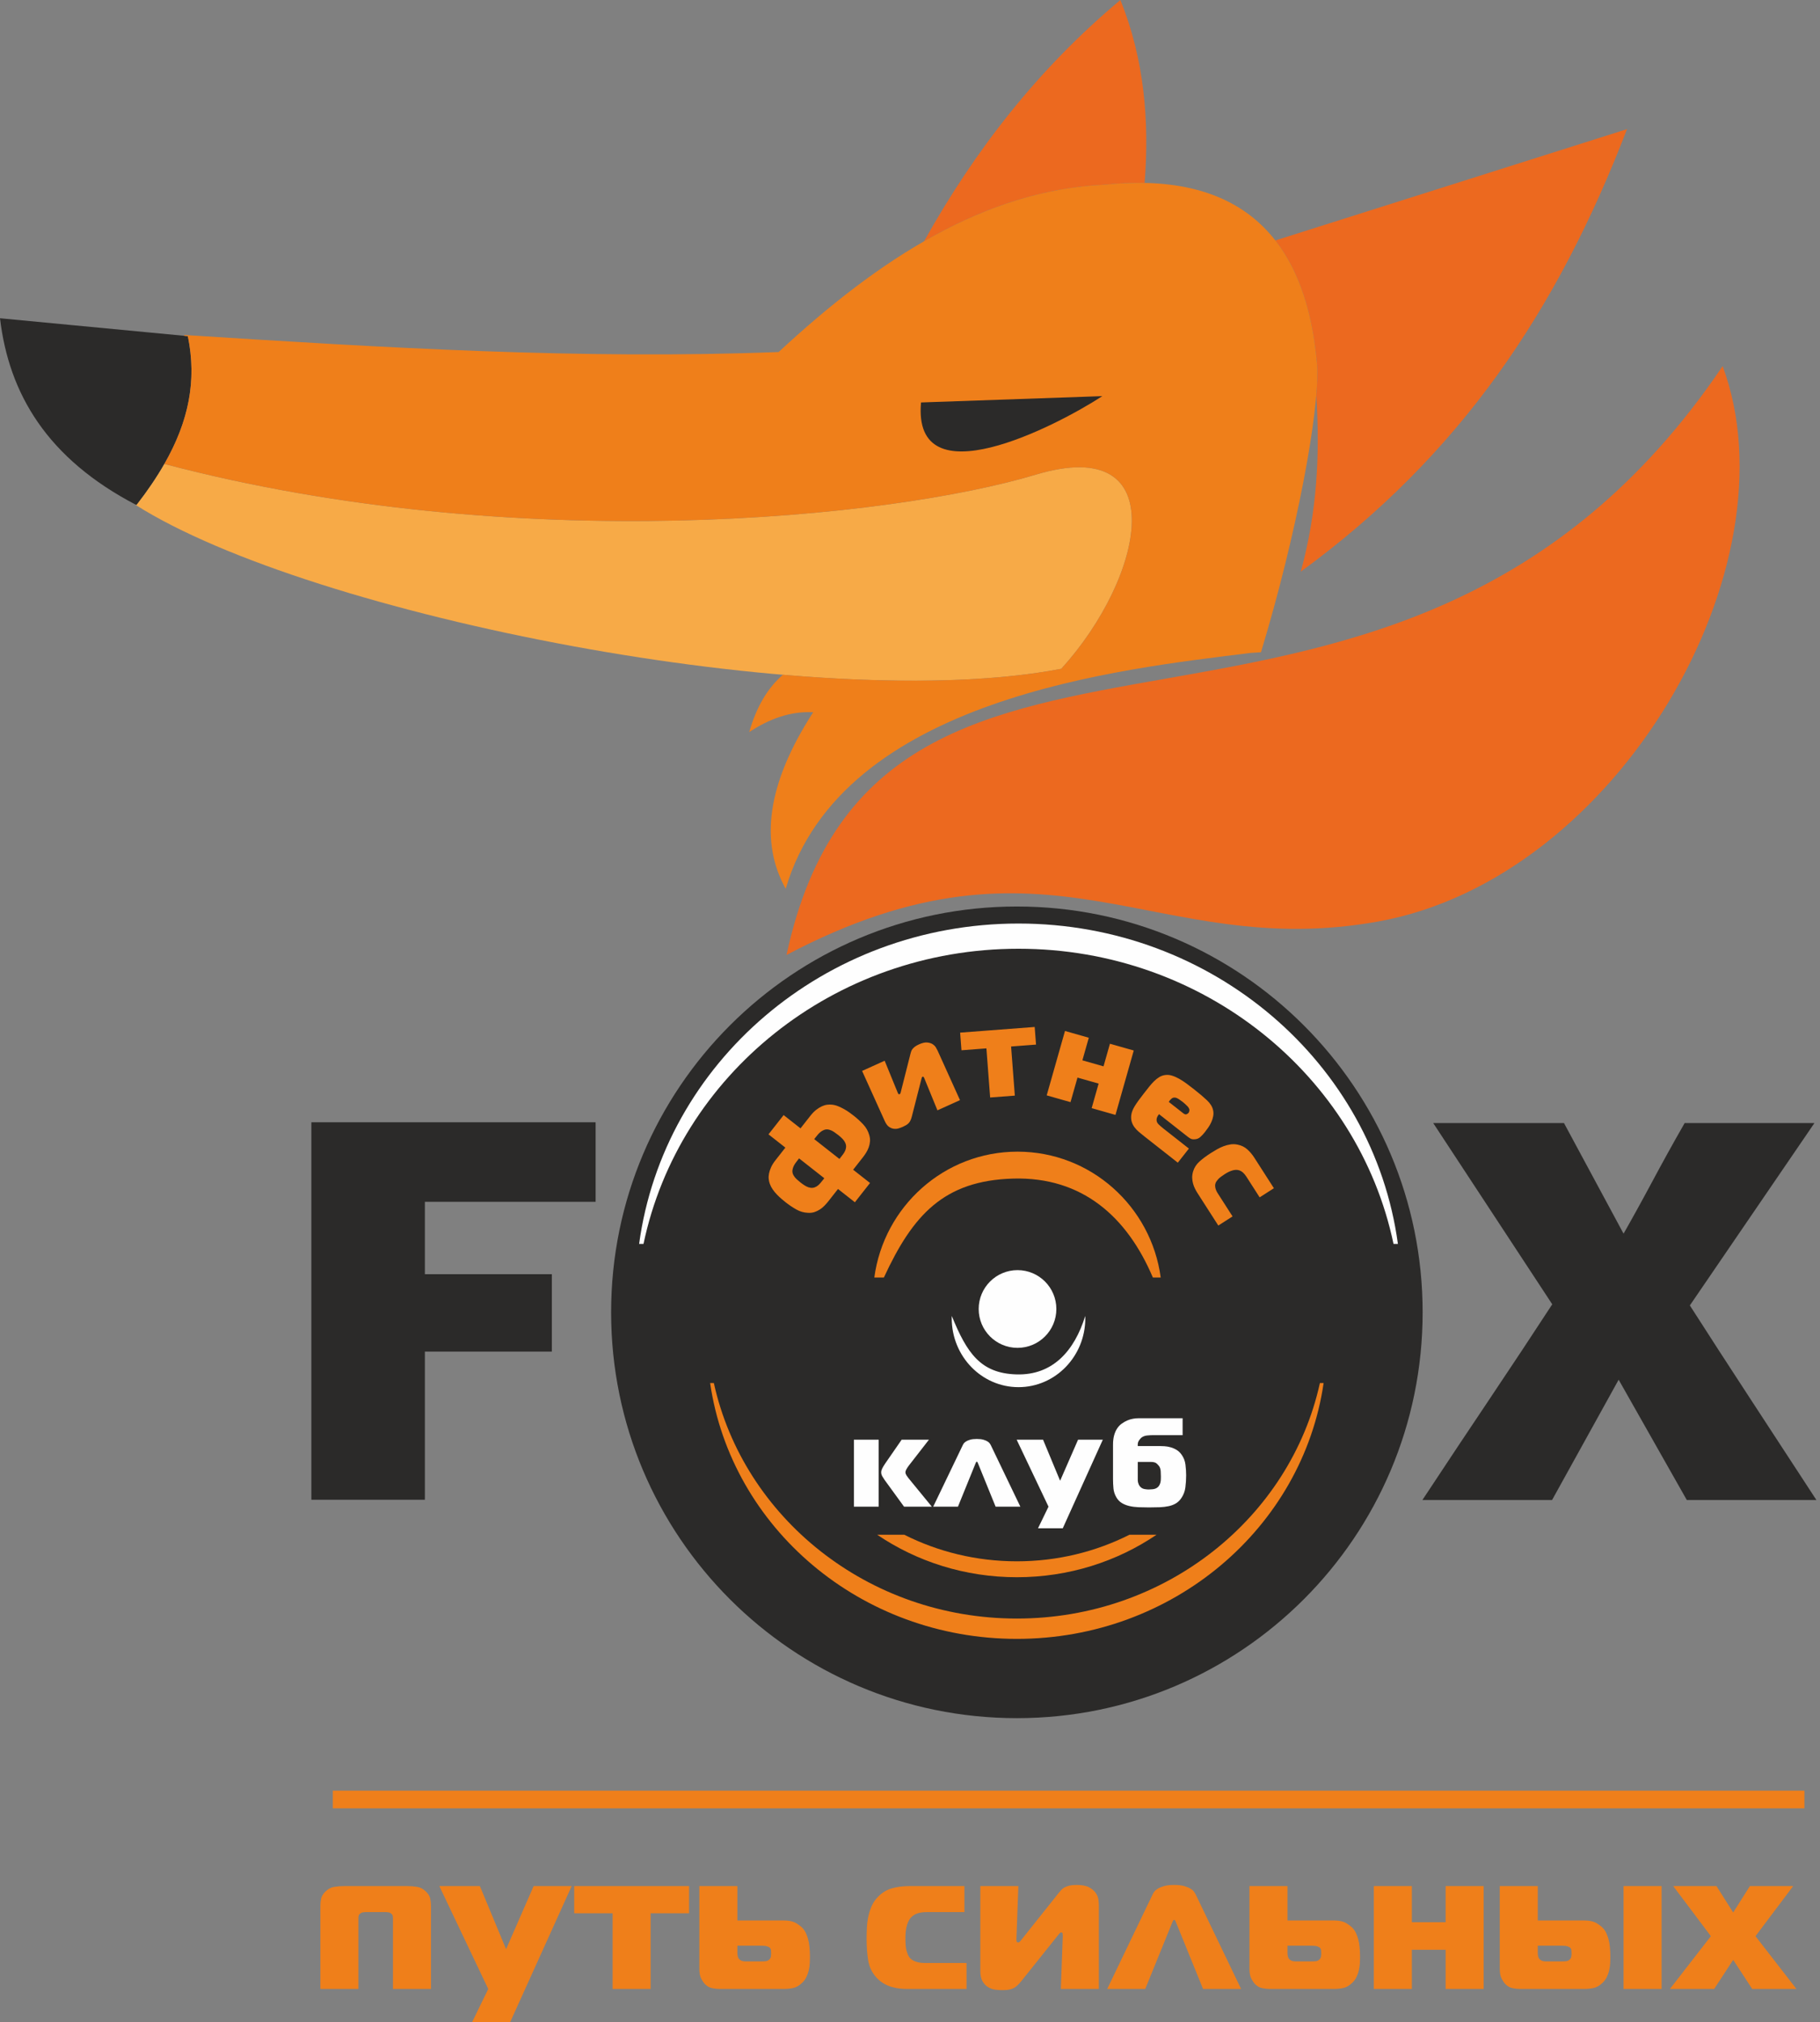
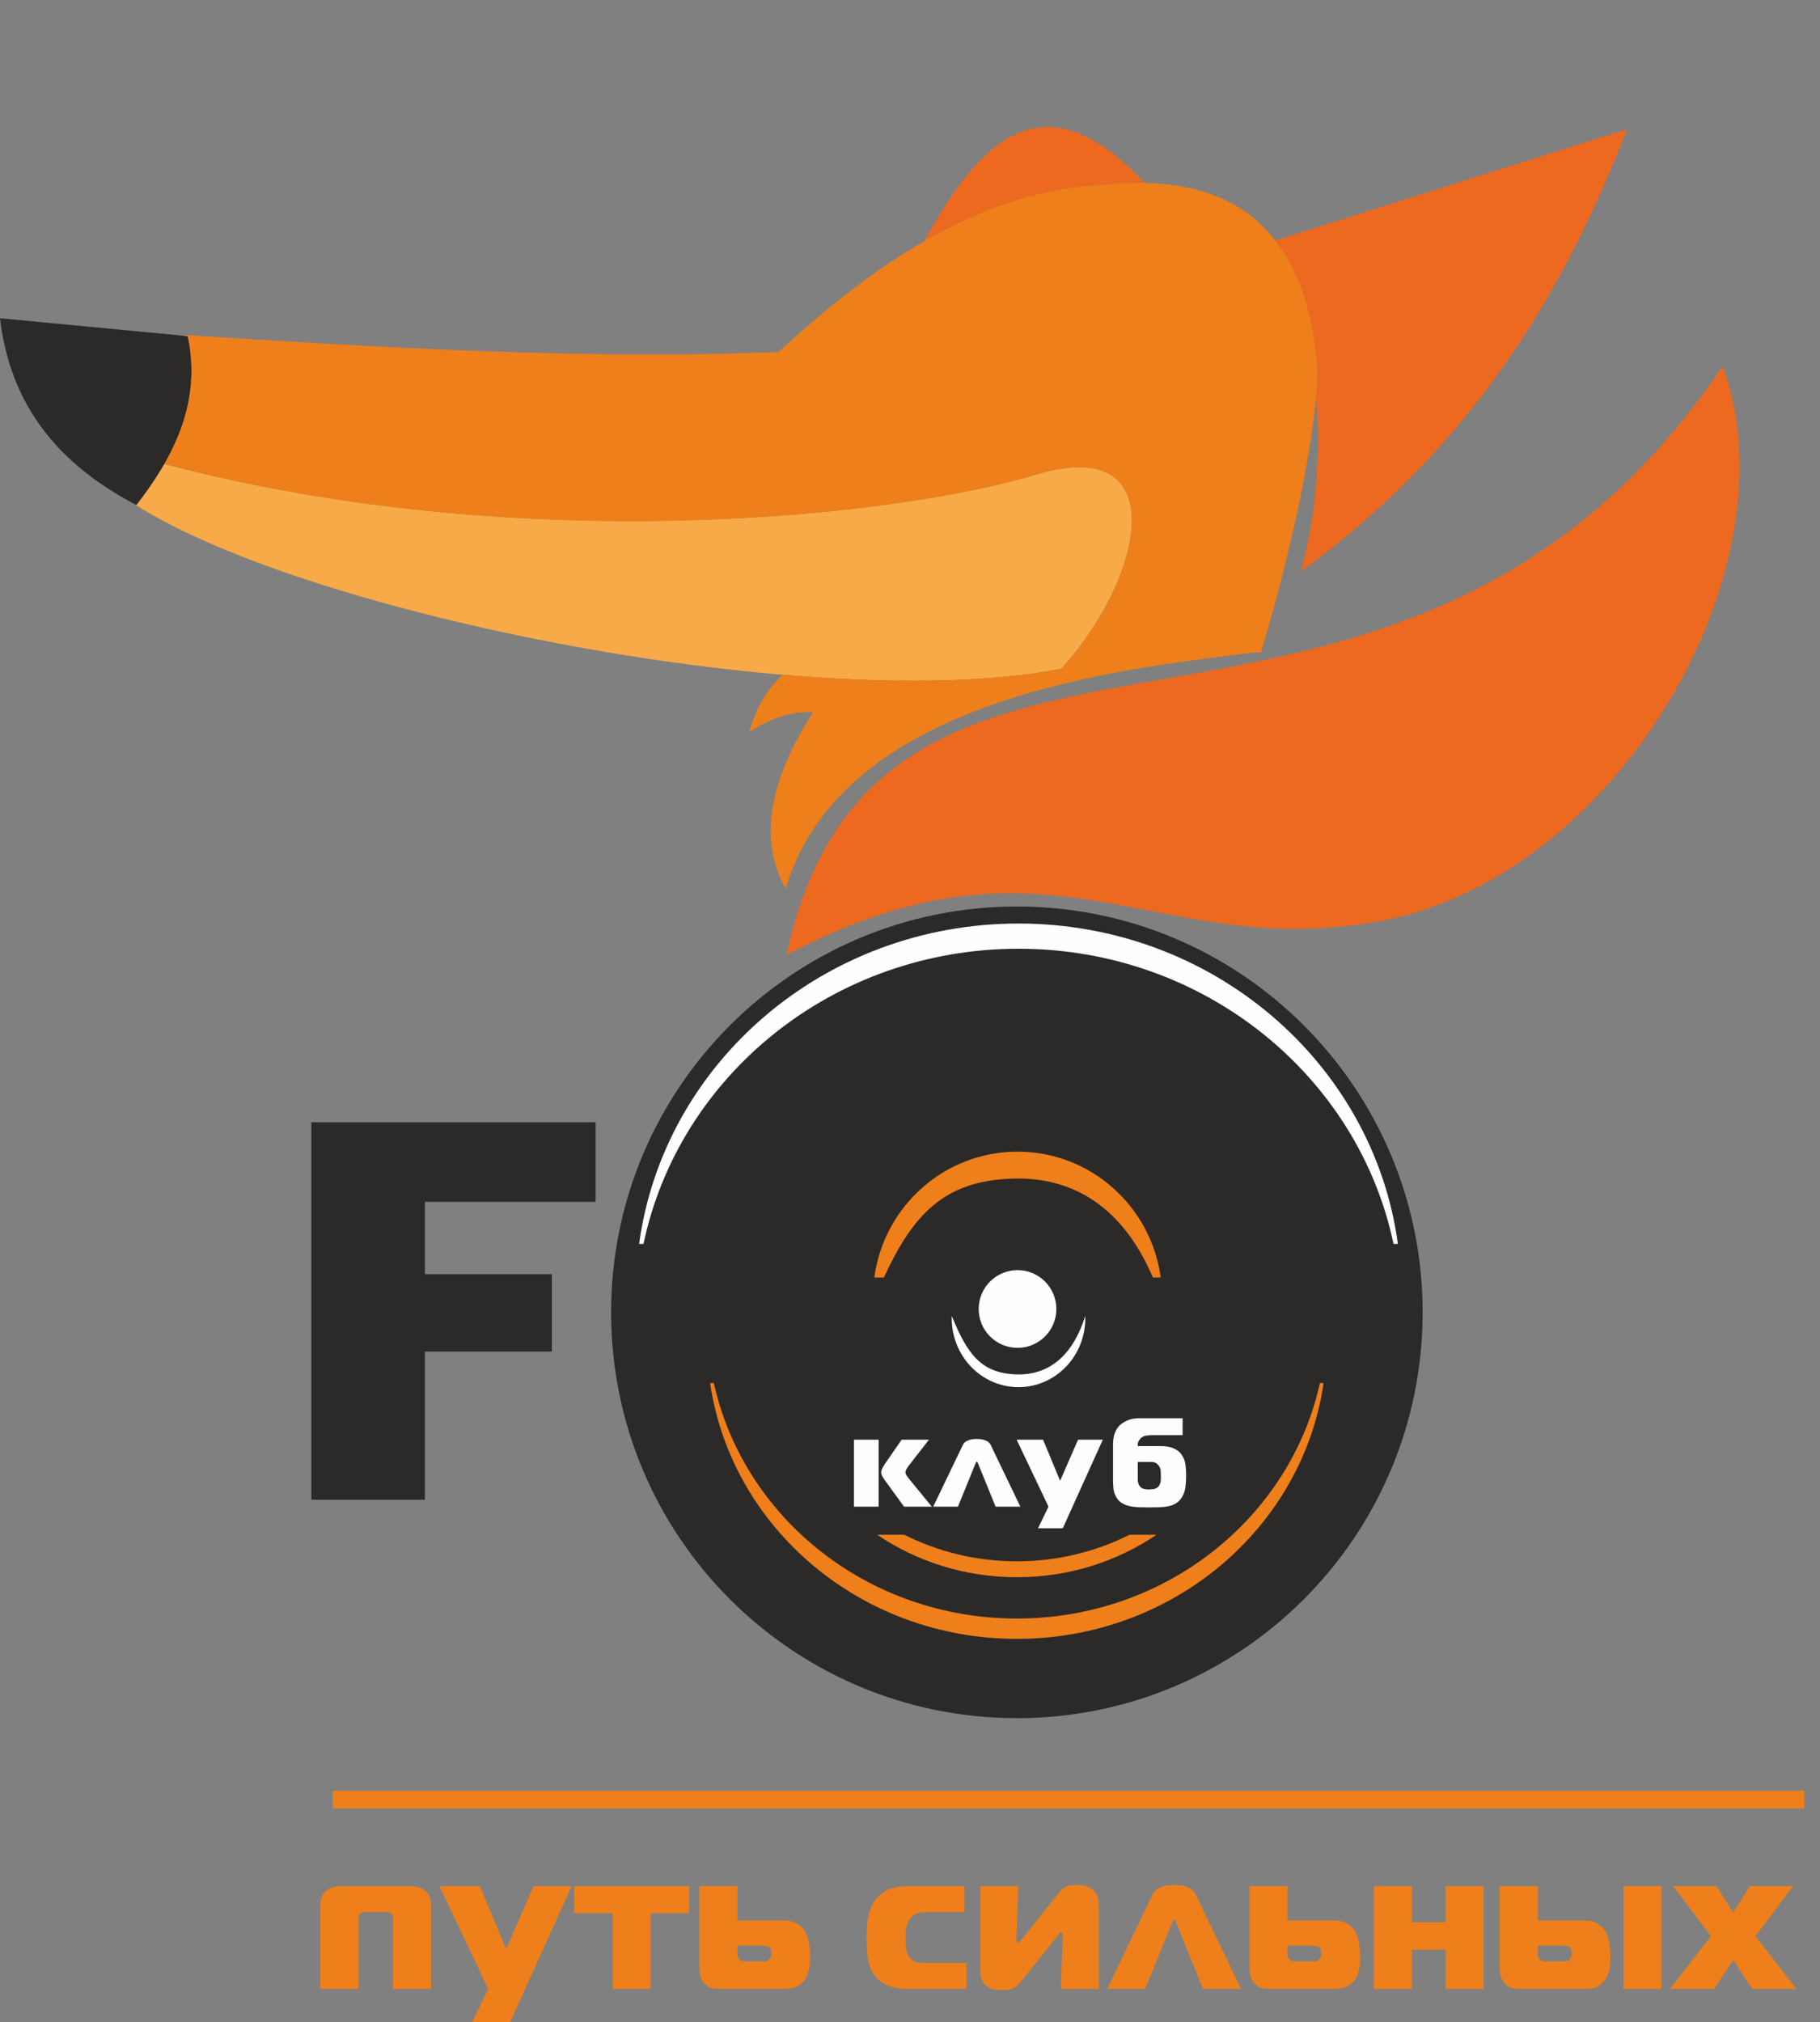
<svg xmlns="http://www.w3.org/2000/svg" width="487" height="541" viewBox="0 0 487 541" fill="none">
  <rect x="0" y="0" width="487" height="541" fill="#808080" stroke="none" />
  <path fill-rule="evenodd" clip-rule="evenodd" d="M0 85.144L50.261 89.933C53.493 105.59 48.607 119.546 36.522 135.129C12.59 122.692 2.38 105.325 0 85.144Z" fill="#2B2A29" />
  <path fill-rule="evenodd" clip-rule="evenodd" d="M210.462 255.481C235.577 138.579 373.329 227.619 460.944 97.957C480.786 151.331 433.076 234.989 368.743 246.544C308.489 257.367 281.258 218.18 210.462 255.481Z" fill="#EC691F" />
  <path fill-rule="evenodd" clip-rule="evenodd" d="M341.26 64.33L435.357 34.552C416.813 82.831 390.749 121.825 348.07 152.928C352.442 136.971 353.228 121.671 352.215 105.662C352.465 102.659 352.555 100.094 352.471 98.062C351.287 83.5 347.5 72.32 341.26 64.33Z" fill="#EC691F" />
-   <path fill-rule="evenodd" clip-rule="evenodd" d="M306.28 48.936C307.578 32.408 306.199 15.839 299.801 0C277.791 18.383 260.818 40.272 247.266 64.548C262.484 55.795 278.391 50.25 295.313 49.428C299.151 49.027 302.806 48.863 306.28 48.936Z" fill="#EC691F" />
+   <path fill-rule="evenodd" clip-rule="evenodd" d="M306.28 48.936C277.791 18.383 260.818 40.272 247.266 64.548C262.484 55.795 278.391 50.25 295.313 49.428C299.151 49.027 302.806 48.863 306.28 48.936Z" fill="#EC691F" />
  <path fill-rule="evenodd" clip-rule="evenodd" d="M36.242 135.053L36.28 135.001L36.522 135.129C39.429 131.382 41.917 127.729 43.977 124.123C138.275 149.002 238.294 138.663 277.124 126.995C314.22 115.847 306.374 154.26 283.981 178.929C218.69 191.486 83.148 164.831 36.242 135.053Z" fill="#F7AA47" />
  <path fill-rule="evenodd" clip-rule="evenodd" d="M49.235 89.615C102.45 93.016 155.648 96.224 208.354 94.179C235.194 69.264 263.455 50.975 295.313 49.428C329.597 45.845 349.459 61.005 352.471 98.063C352.988 110.51 346.989 142.891 337.414 174.505L334.651 174.679C300.35 178.978 225.29 186.575 210.237 237.777C203.337 225.355 205.105 209.856 217.593 190.553C211.476 190.236 205.836 192.326 200.485 195.852C202.331 189.361 205.269 184.177 209.486 180.525L209.537 180.529C237.862 182.934 264.16 182.742 283.981 178.93C306.374 154.26 314.22 115.847 277.124 126.995C238.294 138.663 138.275 149.002 43.977 124.124C50.486 112.736 52.716 101.825 50.261 89.933L49.37 89.849C49.327 89.767 49.282 89.689 49.235 89.615Z" fill="#EF7F1A" />
-   <path fill-rule="evenodd" clip-rule="evenodd" d="M246.452 107.672L294.966 105.979C282.404 114.145 244.097 133.818 246.452 107.672Z" fill="#2B2A29" />
  <path d="M84.26 400.293V301.194H158.431V320.583H112.743V341.839H146.72V360.654H112.743V400.293H84.26Z" fill="#2B2A29" stroke="#2B2A29" stroke-width="1.89" stroke-miterlimit="22.926" />
-   <path d="M385.256 301.409H417.931L434.414 332C437.21 327.117 440.029 322.019 442.872 316.705C445.715 311.391 448.535 306.292 451.33 301.409H483.717L451.041 349.235C456.439 357.661 461.957 366.183 467.596 374.8C473.235 383.418 478.802 391.939 484.295 400.365H451.909L433.113 367.188L414.75 400.365H382.364C388.051 391.748 393.738 383.202 399.425 374.729C405.112 366.255 410.798 357.661 416.485 348.948L385.256 301.409Z" fill="#2B2A29" stroke="#2B2A29" stroke-width="1.89" stroke-miterlimit="22.926" />
  <path fill-rule="evenodd" clip-rule="evenodd" d="M272.098 242.523C332.063 242.523 380.673 291.133 380.673 351.097C380.673 411.061 332.063 459.671 272.098 459.671C212.134 459.671 163.523 411.061 163.523 351.097C163.523 291.133 212.134 242.523 272.098 242.523Z" fill="#2B2A29" />
  <path fill-rule="evenodd" clip-rule="evenodd" d="M272.27 339.806C278.009 339.806 282.662 344.461 282.662 350.204C282.662 355.946 278.009 360.601 272.27 360.601C266.531 360.601 261.879 355.946 261.879 350.204C261.879 344.461 266.531 339.806 272.27 339.806Z" fill="#FEFEFE" />
  <path fill-rule="evenodd" clip-rule="evenodd" d="M272.536 371.115C282.406 371.115 290.408 362.867 290.408 352.692C290.408 352.481 290.403 352.271 290.396 352.062C287.488 361.433 281.669 367.98 272.003 367.704C262.337 367.429 258.714 361.945 254.676 352.062C254.669 352.271 254.665 352.481 254.665 352.692C254.665 362.867 262.666 371.115 272.536 371.115Z" fill="#FEFEFE" />
-   <path d="M225.016 309.558C225.211 309.31 225.412 309.045 225.619 308.763C225.826 308.482 225.999 308.188 226.139 307.883C226.279 307.577 226.364 307.25 226.395 306.901C226.425 306.553 226.361 306.188 226.203 305.806C226.066 305.469 225.841 305.127 225.527 304.779C225.212 304.432 224.807 304.063 224.311 303.673C223.479 303.019 222.855 302.609 222.442 302.441C222.029 302.274 221.741 302.184 221.579 302.172C221.188 302.122 220.825 302.166 220.488 302.303C220.151 302.439 219.847 302.616 219.577 302.833C219.306 303.05 219.065 303.283 218.855 303.533C218.644 303.783 218.462 304.005 218.309 304.2L217.87 304.758L224.62 310.063L225.016 309.558ZM213.819 309.913L213.38 310.471C213.227 310.666 213.054 310.895 212.861 311.159C212.668 311.423 212.498 311.712 212.351 312.027C212.205 312.341 212.104 312.678 212.051 313.038C211.998 313.397 212.042 313.76 212.183 314.129C212.233 314.283 212.388 314.541 212.648 314.903C212.908 315.265 213.454 315.774 214.287 316.428C214.783 316.817 215.237 317.124 215.649 317.348C216.06 317.571 216.446 317.709 216.806 317.762C217.214 317.826 217.585 317.802 217.916 317.69C218.248 317.578 218.545 317.418 218.809 317.21C219.073 317.001 219.317 316.764 219.542 316.496C219.767 316.228 219.976 315.97 220.171 315.722L220.568 315.218L213.819 309.913ZM209.686 298.326L214.203 301.876L216.855 298.502C217.37 297.847 217.885 297.32 218.399 296.92C218.913 296.522 219.417 296.209 219.911 295.982C220.405 295.754 220.881 295.612 221.34 295.558C221.799 295.502 222.24 295.498 222.662 295.544C223.215 295.605 223.762 295.749 224.302 295.972C224.843 296.197 225.367 296.451 225.874 296.735C226.381 297.019 226.855 297.319 227.294 297.636C227.733 297.952 228.12 298.242 228.457 298.507C229.36 299.217 230.198 299.983 230.971 300.806C231.743 301.627 232.282 302.574 232.587 303.644C232.771 304.248 232.84 304.825 232.794 305.376C232.748 305.927 232.635 306.455 232.454 306.957C232.274 307.46 232.042 307.937 231.759 308.389C231.477 308.84 231.175 309.269 230.855 309.676L228.287 312.944L232.804 316.494L228.752 321.649L224.235 318.099L221.666 321.368C221.346 321.775 221 322.169 220.629 322.551C220.258 322.933 219.848 323.27 219.402 323.565C218.956 323.859 218.471 324.093 217.947 324.269C217.422 324.444 216.845 324.513 216.214 324.476C215.102 324.433 214.055 324.133 213.074 323.577C212.092 323.021 211.151 322.388 210.247 321.677C209.911 321.413 209.536 321.105 209.125 320.753C208.714 320.401 208.307 320.017 207.904 319.599C207.501 319.183 207.13 318.734 206.791 318.253C206.454 317.772 206.189 317.27 205.997 316.748C205.853 316.348 205.754 315.918 205.699 315.46C205.643 315.001 205.668 314.505 205.773 313.97C205.877 313.436 206.063 312.873 206.328 312.279C206.594 311.686 206.985 311.061 207.5 310.406L210.152 307.031L205.635 303.481L209.686 298.326ZM250.842 297.057L247.321 288.449C247.264 288.326 247.203 288.218 247.136 288.124C247.069 288.031 246.974 288.012 246.851 288.068C246.748 288.114 246.679 288.207 246.644 288.347C246.608 288.487 246.567 288.641 246.52 288.811L244.002 298.665C243.895 299.085 243.773 299.443 243.635 299.74C243.498 300.037 243.332 300.286 243.138 300.484C242.943 300.684 242.719 300.859 242.467 301.01C242.213 301.162 241.923 301.312 241.594 301.461C241.266 301.609 240.89 301.748 240.466 301.878C240.043 302.008 239.608 302.043 239.161 301.985C238.715 301.928 238.283 301.752 237.866 301.459C237.449 301.165 237.078 300.659 236.753 299.94L230.682 286.514L236.718 283.785L240.239 292.393C240.304 292.536 240.371 292.642 240.438 292.711C240.506 292.779 240.602 292.785 240.725 292.729C240.848 292.674 240.931 292.568 240.972 292.414C241.013 292.259 241.046 292.127 241.071 292.017L243.627 281.922C243.685 281.723 243.747 281.516 243.81 281.302C243.874 281.087 243.988 280.875 244.153 280.664C244.317 280.454 244.532 280.246 244.797 280.039C245.063 279.833 245.431 279.623 245.903 279.41C246.765 279.02 247.493 278.851 248.086 278.905C248.679 278.958 249.167 279.108 249.551 279.355C249.934 279.602 250.23 279.901 250.438 280.252C250.646 280.603 250.797 280.881 250.89 281.086L256.877 294.328L250.842 297.057ZM264.945 293.621L263.946 280.478L257.274 280.986L256.915 276.268L276.864 274.751L277.223 279.469L270.551 279.976L271.551 293.119L264.945 293.621ZM292.108 296.469L293.973 289.901L288.316 288.296L286.451 294.863L280.079 293.053L284.972 275.823L291.344 277.632L289.627 283.679L295.284 285.285L297.001 279.238L303.373 281.047L298.481 298.278L292.108 296.469ZM316.585 297.819C316.957 298.112 317.261 298.207 317.498 298.107C317.735 298.007 317.909 297.885 318.02 297.744C318.173 297.549 318.258 297.314 318.273 297.04C318.288 296.765 318.136 296.43 317.815 296.035C317.631 295.833 317.404 295.611 317.134 295.371C316.864 295.131 316.659 294.955 316.517 294.843C316.216 294.607 315.878 294.362 315.502 294.11C315.127 293.858 314.801 293.709 314.522 293.662C314.145 293.595 313.814 293.671 313.527 293.89C313.24 294.109 312.975 294.409 312.732 294.792L316.585 297.819ZM306.262 304.063C305.731 303.646 305.233 303.24 304.768 302.846C304.304 302.453 303.904 302.031 303.57 301.582C303.235 301.133 302.988 300.645 302.829 300.118C302.669 299.592 302.629 298.987 302.707 298.304C302.81 297.553 303.127 296.749 303.658 295.891C304.189 295.033 304.956 293.967 305.958 292.692C306.459 292.054 306.939 291.443 307.399 290.858C307.858 290.273 308.317 289.753 308.776 289.297C309.235 288.84 309.711 288.463 310.204 288.163C310.698 287.863 311.23 287.679 311.799 287.611C312.382 287.525 312.991 287.58 313.624 287.777C314.257 287.974 314.902 288.258 315.555 288.629C316.21 289 316.867 289.43 317.528 289.92C318.188 290.411 318.855 290.92 319.528 291.45C320.963 292.577 322.115 293.555 322.984 294.381C323.854 295.207 324.391 296.073 324.595 296.98C324.723 297.51 324.735 298.05 324.633 298.6C324.531 299.15 324.365 299.679 324.137 300.187C323.91 300.696 323.639 301.178 323.324 301.633C323.009 302.087 322.699 302.51 322.393 302.9C322.031 303.361 321.626 303.794 321.177 304.201C320.728 304.607 320.175 304.81 319.517 304.809C319.133 304.823 318.817 304.76 318.568 304.622C318.318 304.483 318.07 304.317 317.822 304.121L310.142 298.086C309.972 298.267 309.825 298.481 309.702 298.728C309.58 298.977 309.506 299.205 309.484 299.417C309.435 299.952 309.611 300.413 310.01 300.798C310.41 301.183 310.839 301.557 311.3 301.919L318.129 307.286L315.164 311.059L306.262 304.063ZM320.414 319.173C320.207 318.85 319.998 318.483 319.787 318.069C319.575 317.657 319.398 317.202 319.253 316.706C319.109 316.209 319.027 315.686 319.009 315.136C318.99 314.585 319.071 314.012 319.25 313.415C319.555 312.389 320.124 311.503 320.957 310.754C321.788 310.006 322.783 309.262 323.94 308.52C324.489 308.167 325.053 307.825 325.631 307.495C326.208 307.165 326.8 306.886 327.404 306.659C328.007 306.432 328.626 306.27 329.258 306.171C329.892 306.073 330.535 306.096 331.189 306.239C332.173 306.437 333.02 306.85 333.731 307.479C334.442 308.106 335.089 308.876 335.673 309.786L340.874 317.893L337.062 320.338L333.522 314.82C333.218 314.346 332.912 313.973 332.604 313.702C332.296 313.431 331.987 313.241 331.677 313.133C331.366 313.024 331.059 312.973 330.756 312.98C330.452 312.988 330.154 313.033 329.858 313.115C329.494 313.215 329.139 313.349 328.792 313.518C328.445 313.687 328.082 313.892 327.703 314.136C326.831 314.696 326.246 315.151 325.949 315.502C325.652 315.853 325.462 316.109 325.377 316.27C325.203 316.623 325.126 316.973 325.148 317.321C325.17 317.668 325.241 317.997 325.36 318.309C325.48 318.62 325.628 318.913 325.804 319.188C325.981 319.463 326.136 319.705 326.269 319.913L329.81 325.432L325.998 327.877L320.414 319.173Z" fill="#EF7F1A" />
  <path d="M241.908 403.089L236.67 395.89C236.467 395.597 236.27 395.282 236.078 394.944C235.887 394.606 235.791 394.257 235.791 393.896C235.791 393.581 235.887 393.232 236.078 392.849C236.27 392.466 236.534 392.026 236.872 391.53L241.266 385.177H248.566L243.26 392.004C242.606 392.86 242.28 393.48 242.28 393.863C242.28 394.133 242.364 394.403 242.533 394.674C242.702 394.944 242.877 395.192 243.057 395.417L249.343 403.089H241.908ZM228.491 403.089V385.177H235.115V403.089H228.491ZM284.379 408.868H277.755L280.56 403.089L272.043 385.177H279.107L283.669 396.161L288.468 385.177H295.092L284.379 408.868ZM304.448 396.059C304.448 396.375 304.527 396.718 304.684 397.09C304.842 397.462 305.067 397.76 305.361 397.986C305.608 398.188 305.929 398.324 306.323 398.391C306.718 398.459 307.073 398.492 307.388 398.492C307.636 398.492 307.98 398.47 308.419 398.425C308.858 398.38 309.225 398.267 309.517 398.087C309.788 397.929 310.002 397.721 310.159 397.462C310.317 397.203 310.43 396.938 310.498 396.667C310.565 396.397 310.604 396.121 310.616 395.839C310.627 395.558 310.633 395.293 310.633 395.045C310.633 394.527 310.616 394.043 310.582 393.592C310.548 393.141 310.441 392.747 310.261 392.409C310.148 392.207 309.923 391.942 309.585 391.615C309.247 391.288 308.74 391.125 308.064 391.125H304.448V396.059ZM308.571 383.96C308.12 383.96 307.586 383.988 306.966 384.045C306.346 384.101 305.811 384.31 305.361 384.67C305.158 384.85 304.944 385.115 304.719 385.464C304.493 385.813 304.403 386.281 304.448 386.867H310.126C310.554 386.867 311.038 386.884 311.579 386.918C312.12 386.951 312.672 387.047 313.235 387.205C313.798 387.362 314.339 387.599 314.857 387.915C315.375 388.23 315.826 388.669 316.209 389.232C316.75 389.999 317.082 390.866 317.206 391.835C317.33 392.804 317.392 393.761 317.392 394.707C317.392 395.789 317.324 396.859 317.189 397.918C317.054 398.977 316.693 399.934 316.107 400.791C315.702 401.399 315.218 401.872 314.654 402.21C314.091 402.548 313.449 402.796 312.728 402.953C312.007 403.111 311.207 403.207 310.328 403.241C309.45 403.275 308.492 403.292 307.456 403.292C306.509 403.292 305.597 403.275 304.719 403.241C303.84 403.207 303.023 403.106 302.268 402.937C301.513 402.767 300.832 402.503 300.224 402.142C299.615 401.782 299.119 401.275 298.736 400.622C298.286 399.856 298.021 399.056 297.942 398.222C297.863 397.388 297.824 396.544 297.824 395.688V386.495C297.824 385.571 297.92 384.754 298.111 384.045C298.303 383.335 298.567 382.721 298.905 382.203C299.244 381.685 299.649 381.251 300.122 380.902C300.595 380.553 301.091 380.265 301.609 380.04C302.127 379.815 302.651 379.657 303.181 379.567C303.71 379.477 304.2 379.432 304.651 379.432H316.446V383.96H308.571ZM257.652 386.563C257.674 386.495 257.747 386.371 257.871 386.191C257.995 386.01 258.198 385.83 258.48 385.65C258.761 385.47 259.133 385.312 259.595 385.177C260.057 385.042 260.648 384.974 261.369 384.974C262.09 384.974 262.682 385.042 263.144 385.177C263.605 385.312 263.977 385.47 264.259 385.65C264.541 385.83 264.738 386.01 264.85 386.191C264.963 386.371 265.042 386.495 265.087 386.563L273.029 403.089H266.405L261.707 391.53C261.685 391.485 261.645 391.396 261.589 391.26C261.533 391.125 261.46 391.057 261.369 391.057C261.279 391.057 261.206 391.125 261.149 391.26C261.093 391.396 261.054 391.485 261.031 391.53L256.333 403.089H249.71L257.652 386.563Z" fill="#FEFEFE" />
  <path fill-rule="evenodd" clip-rule="evenodd" d="M272.099 421.966C286.015 421.966 298.908 417.76 309.472 410.602H302.222C293.22 415.139 282.973 417.709 272.099 417.709C261.225 417.709 250.976 415.139 241.975 410.602H234.726C245.29 417.76 258.182 421.966 272.099 421.966Z" fill="#EF7F1A" />
  <path fill-rule="evenodd" clip-rule="evenodd" d="M272.27 308.11C291.857 308.11 308.039 322.769 310.586 341.783H308.486C301.611 325.575 289.623 314.801 271.116 315.316C252.515 315.834 244.256 325.059 236.511 341.783H233.954C236.501 322.769 252.684 308.11 272.27 308.11Z" fill="#EF7F1A" />
  <path fill-rule="evenodd" clip-rule="evenodd" d="M272.536 247.081C324.545 247.081 367.493 284.429 374.056 332.799H372.882C363.426 287.747 322.1 253.824 272.536 253.824C222.973 253.824 181.647 287.747 172.19 332.799H171.017C177.58 284.429 220.528 247.081 272.536 247.081Z" fill="#FEFEFE" />
  <path fill-rule="evenodd" clip-rule="evenodd" d="M272.098 438.461C313.947 438.461 348.546 408.694 354.177 370.021H353.182C345.247 406.011 311.963 433.021 272.098 433.021C232.234 433.021 198.949 406.011 191.014 370.021H190.019C195.651 408.694 230.249 438.461 272.098 438.461Z" fill="#EF7F1A" />
  <path d="M109.095 504.603C109.926 504.603 110.774 504.672 111.639 504.811C112.504 504.949 113.301 505.382 114.027 506.109C114.616 506.698 114.98 507.303 115.118 507.926C115.256 508.549 115.326 509.207 115.326 509.899V532.121H105.149V513.274C105.149 512.997 105.123 512.746 105.071 512.521C105.019 512.296 104.872 512.097 104.63 511.924C104.422 511.751 104.189 511.647 103.929 511.613C103.669 511.578 103.47 511.561 103.332 511.561H97.724C97.586 511.561 97.386 511.578 97.127 511.613C96.867 511.647 96.633 511.751 96.426 511.924C96.184 512.097 96.036 512.296 95.984 512.521C95.933 512.746 95.907 512.997 95.907 513.274V532.121H85.73V509.899C85.73 509.207 85.799 508.549 85.938 507.926C86.076 507.303 86.44 506.698 87.028 506.109C87.755 505.382 88.551 504.949 89.416 504.811C90.282 504.672 91.13 504.603 91.961 504.603H109.095ZM136.509 541H126.333L130.642 532.121L117.558 504.603H128.41L135.419 521.478L142.792 504.603H152.969L136.509 541ZM163.924 532.121V511.872H153.643V504.603H184.381V511.872H174.101V532.121H163.924ZM197.309 522.464C197.309 522.81 197.353 523.148 197.439 523.477C197.526 523.805 197.673 524.056 197.88 524.229C198.227 524.576 198.763 524.749 199.49 524.749H203.644C204.128 524.749 204.535 524.731 204.864 524.697C205.193 524.662 205.461 524.558 205.669 524.385C206.015 524.143 206.214 523.849 206.266 523.502C206.318 523.156 206.343 522.845 206.343 522.568C206.343 522.291 206.326 522.006 206.292 521.711C206.257 521.417 206.101 521.166 205.824 520.959C205.755 520.924 205.573 520.846 205.279 520.725C204.985 520.604 204.44 520.543 203.644 520.543H197.309V522.464ZM197.309 504.603V513.793H209.719C211.172 513.793 212.323 514.061 213.171 514.598C214.019 515.135 214.634 515.645 215.015 516.13C215.499 516.753 215.906 517.644 216.235 518.804C216.563 519.963 216.728 521.581 216.728 523.659C216.728 524.178 216.711 524.731 216.676 525.32C216.642 525.908 216.555 526.505 216.417 527.111C216.278 527.717 216.07 528.314 215.793 528.902C215.516 529.491 215.119 530.027 214.599 530.512C213.838 531.239 213.059 531.689 212.263 531.862C211.467 532.035 210.601 532.121 209.667 532.121H192.585C191.996 532.121 191.33 532.052 190.586 531.914C189.841 531.775 189.158 531.377 188.535 530.72C188.327 530.512 188.041 530.088 187.678 529.447C187.315 528.807 187.133 527.881 187.133 526.67V504.603H197.309ZM242.74 532.121C242.152 532.121 241.503 532.087 240.793 532.017C240.084 531.948 239.348 531.801 238.586 531.577C237.825 531.351 237.081 531.022 236.354 530.59C235.627 530.157 234.952 529.578 234.329 528.85C233.256 527.604 232.581 526.133 232.304 524.437C232.027 522.741 231.889 520.837 231.889 518.726C231.889 517.722 231.915 516.709 231.967 515.688C232.019 514.667 232.149 513.672 232.356 512.703C232.564 511.734 232.867 510.799 233.265 509.899C233.663 508.999 234.225 508.186 234.952 507.459C236.025 506.351 237.263 505.598 238.665 505.2C240.066 504.802 241.598 504.603 243.26 504.603H258.057V511.561H247.984C247.119 511.561 246.383 511.647 245.778 511.82C245.172 511.993 244.67 512.236 244.272 512.547C243.874 512.859 243.554 513.214 243.312 513.612C243.069 514.01 242.879 514.434 242.74 514.883C242.567 515.438 242.446 516.009 242.377 516.597C242.308 517.185 242.273 517.826 242.273 518.518C242.273 520.11 242.377 521.244 242.585 521.919C242.792 522.594 242.965 523.053 243.104 523.295C243.415 523.814 243.804 524.203 244.272 524.463C244.739 524.723 245.224 524.904 245.726 525.008C246.228 525.112 246.729 525.164 247.232 525.164C247.733 525.164 248.175 525.164 248.555 525.164H258.628V532.121H242.74ZM283.862 532.121L284.381 517.843C284.381 517.635 284.364 517.445 284.329 517.272C284.295 517.099 284.174 517.012 283.966 517.012C283.793 517.012 283.637 517.099 283.499 517.272C283.36 517.445 283.205 517.635 283.031 517.843L273.27 530.045C272.855 530.564 272.457 530.988 272.076 531.317C271.695 531.646 271.306 531.888 270.908 532.044C270.51 532.199 270.085 532.303 269.636 532.355C269.186 532.407 268.684 532.433 268.13 532.433C267.576 532.433 266.962 532.39 266.287 532.303C265.612 532.217 264.98 531.992 264.391 531.628C263.803 531.265 263.31 530.746 262.911 530.07C262.514 529.396 262.314 528.452 262.314 527.241V504.603H272.491L271.972 518.881C271.972 519.124 271.998 519.314 272.05 519.453C272.102 519.591 272.232 519.661 272.439 519.661C272.647 519.661 272.829 519.565 272.985 519.375C273.14 519.185 273.27 519.02 273.374 518.881L283.343 506.368C283.551 506.126 283.767 505.876 283.992 505.616C284.217 505.356 284.511 505.131 284.874 504.941C285.238 504.75 285.671 504.595 286.173 504.474C286.675 504.352 287.324 504.292 288.12 504.292C289.573 504.292 290.698 504.517 291.494 504.966C292.291 505.417 292.879 505.936 293.26 506.525C293.641 507.113 293.866 507.718 293.935 508.342C294.004 508.965 294.039 509.449 294.039 509.795V532.121H283.862ZM308.473 506.732C308.507 506.628 308.62 506.438 308.81 506.161C309 505.884 309.312 505.607 309.745 505.33C310.177 505.053 310.749 504.811 311.458 504.603C312.168 504.396 313.076 504.292 314.184 504.292C315.292 504.292 316.2 504.396 316.91 504.603C317.619 504.811 318.191 505.053 318.623 505.33C319.056 505.607 319.359 505.884 319.532 506.161C319.705 506.438 319.826 506.628 319.896 506.732L332.097 532.121H321.92L314.703 514.364C314.669 514.295 314.608 514.157 314.521 513.949C314.435 513.742 314.323 513.638 314.184 513.638C314.045 513.638 313.933 513.742 313.847 513.949C313.76 514.157 313.699 514.295 313.665 514.364L306.448 532.121H296.271L308.473 506.732ZM344.506 522.464C344.506 522.81 344.549 523.148 344.636 523.477C344.722 523.805 344.869 524.056 345.077 524.229C345.424 524.576 345.96 524.749 346.687 524.749H350.84C351.325 524.749 351.732 524.731 352.061 524.697C352.39 524.662 352.658 524.558 352.866 524.385C353.212 524.143 353.411 523.849 353.463 523.502C353.515 523.156 353.54 522.845 353.54 522.568C353.54 522.291 353.523 522.006 353.489 521.711C353.454 521.417 353.298 521.166 353.021 520.959C352.952 520.924 352.77 520.846 352.476 520.725C352.182 520.604 351.637 520.543 350.84 520.543H344.506V522.464ZM344.506 504.603V513.793H356.916C358.369 513.793 359.52 514.061 360.368 514.598C361.216 515.135 361.831 515.645 362.211 516.13C362.696 516.753 363.103 517.644 363.432 518.804C363.76 519.963 363.925 521.581 363.925 523.659C363.925 524.178 363.908 524.731 363.873 525.32C363.838 525.908 363.752 526.505 363.613 527.111C363.475 527.717 363.267 528.314 362.99 528.902C362.713 529.491 362.315 530.027 361.796 530.512C361.035 531.239 360.256 531.689 359.459 531.862C358.664 532.035 357.798 532.121 356.864 532.121H339.781C339.192 532.121 338.526 532.052 337.782 531.914C337.038 531.775 336.354 531.377 335.731 530.72C335.524 530.512 335.238 530.088 334.875 529.447C334.511 528.807 334.329 527.881 334.329 526.67V504.603H344.506ZM386.822 532.121V521.633H377.787V532.121H367.611V504.603H377.787V514.261H386.822V504.603H396.998V532.121H386.822ZM434.434 504.603H444.61V532.121H434.434V504.603ZM411.484 522.464C411.484 522.81 411.528 523.148 411.614 523.477C411.701 523.805 411.848 524.056 412.056 524.229C412.402 524.576 412.938 524.749 413.665 524.749H417.819C418.303 524.749 418.71 524.731 419.039 524.697C419.368 524.662 419.636 524.558 419.844 524.385C420.19 524.143 420.389 523.849 420.441 523.502C420.493 523.156 420.519 522.845 420.519 522.568C420.519 522.291 420.502 522.006 420.467 521.711C420.432 521.417 420.276 521.166 419.999 520.959C419.93 520.924 419.749 520.846 419.454 520.725C419.16 520.604 418.615 520.543 417.819 520.543H411.484V522.464ZM411.484 504.603V513.793H423.894C425.347 513.793 426.498 514.061 427.347 514.598C428.195 515.135 428.809 515.645 429.19 516.13C429.675 516.753 430.082 517.644 430.41 518.804C430.739 519.963 430.904 521.581 430.904 523.659C430.904 524.178 430.886 524.731 430.852 525.32C430.817 525.908 430.731 526.505 430.592 527.111C430.453 527.717 430.246 528.314 429.969 528.902C429.692 529.491 429.294 530.027 428.775 530.512C428.013 531.239 427.234 531.689 426.438 531.862C425.642 532.035 424.776 532.121 423.842 532.121H406.76C406.171 532.121 405.505 532.052 404.761 531.914C404.016 531.775 403.333 531.377 402.71 530.72C402.502 530.512 402.216 530.088 401.853 529.447C401.49 528.807 401.308 527.881 401.308 526.67V504.603H411.484ZM468.858 532.121L463.77 524.333L458.681 532.121H446.843L457.799 517.999L447.726 504.603H459.304L463.77 511.664L468.235 504.603H479.813L469.74 517.999L480.696 532.121H468.858Z" fill="#EF7F1A" />
  <path fill-rule="evenodd" clip-rule="evenodd" d="M89.057 479.068H482.828V483.798H89.057V479.068Z" fill="#EF7F1A" />
</svg>